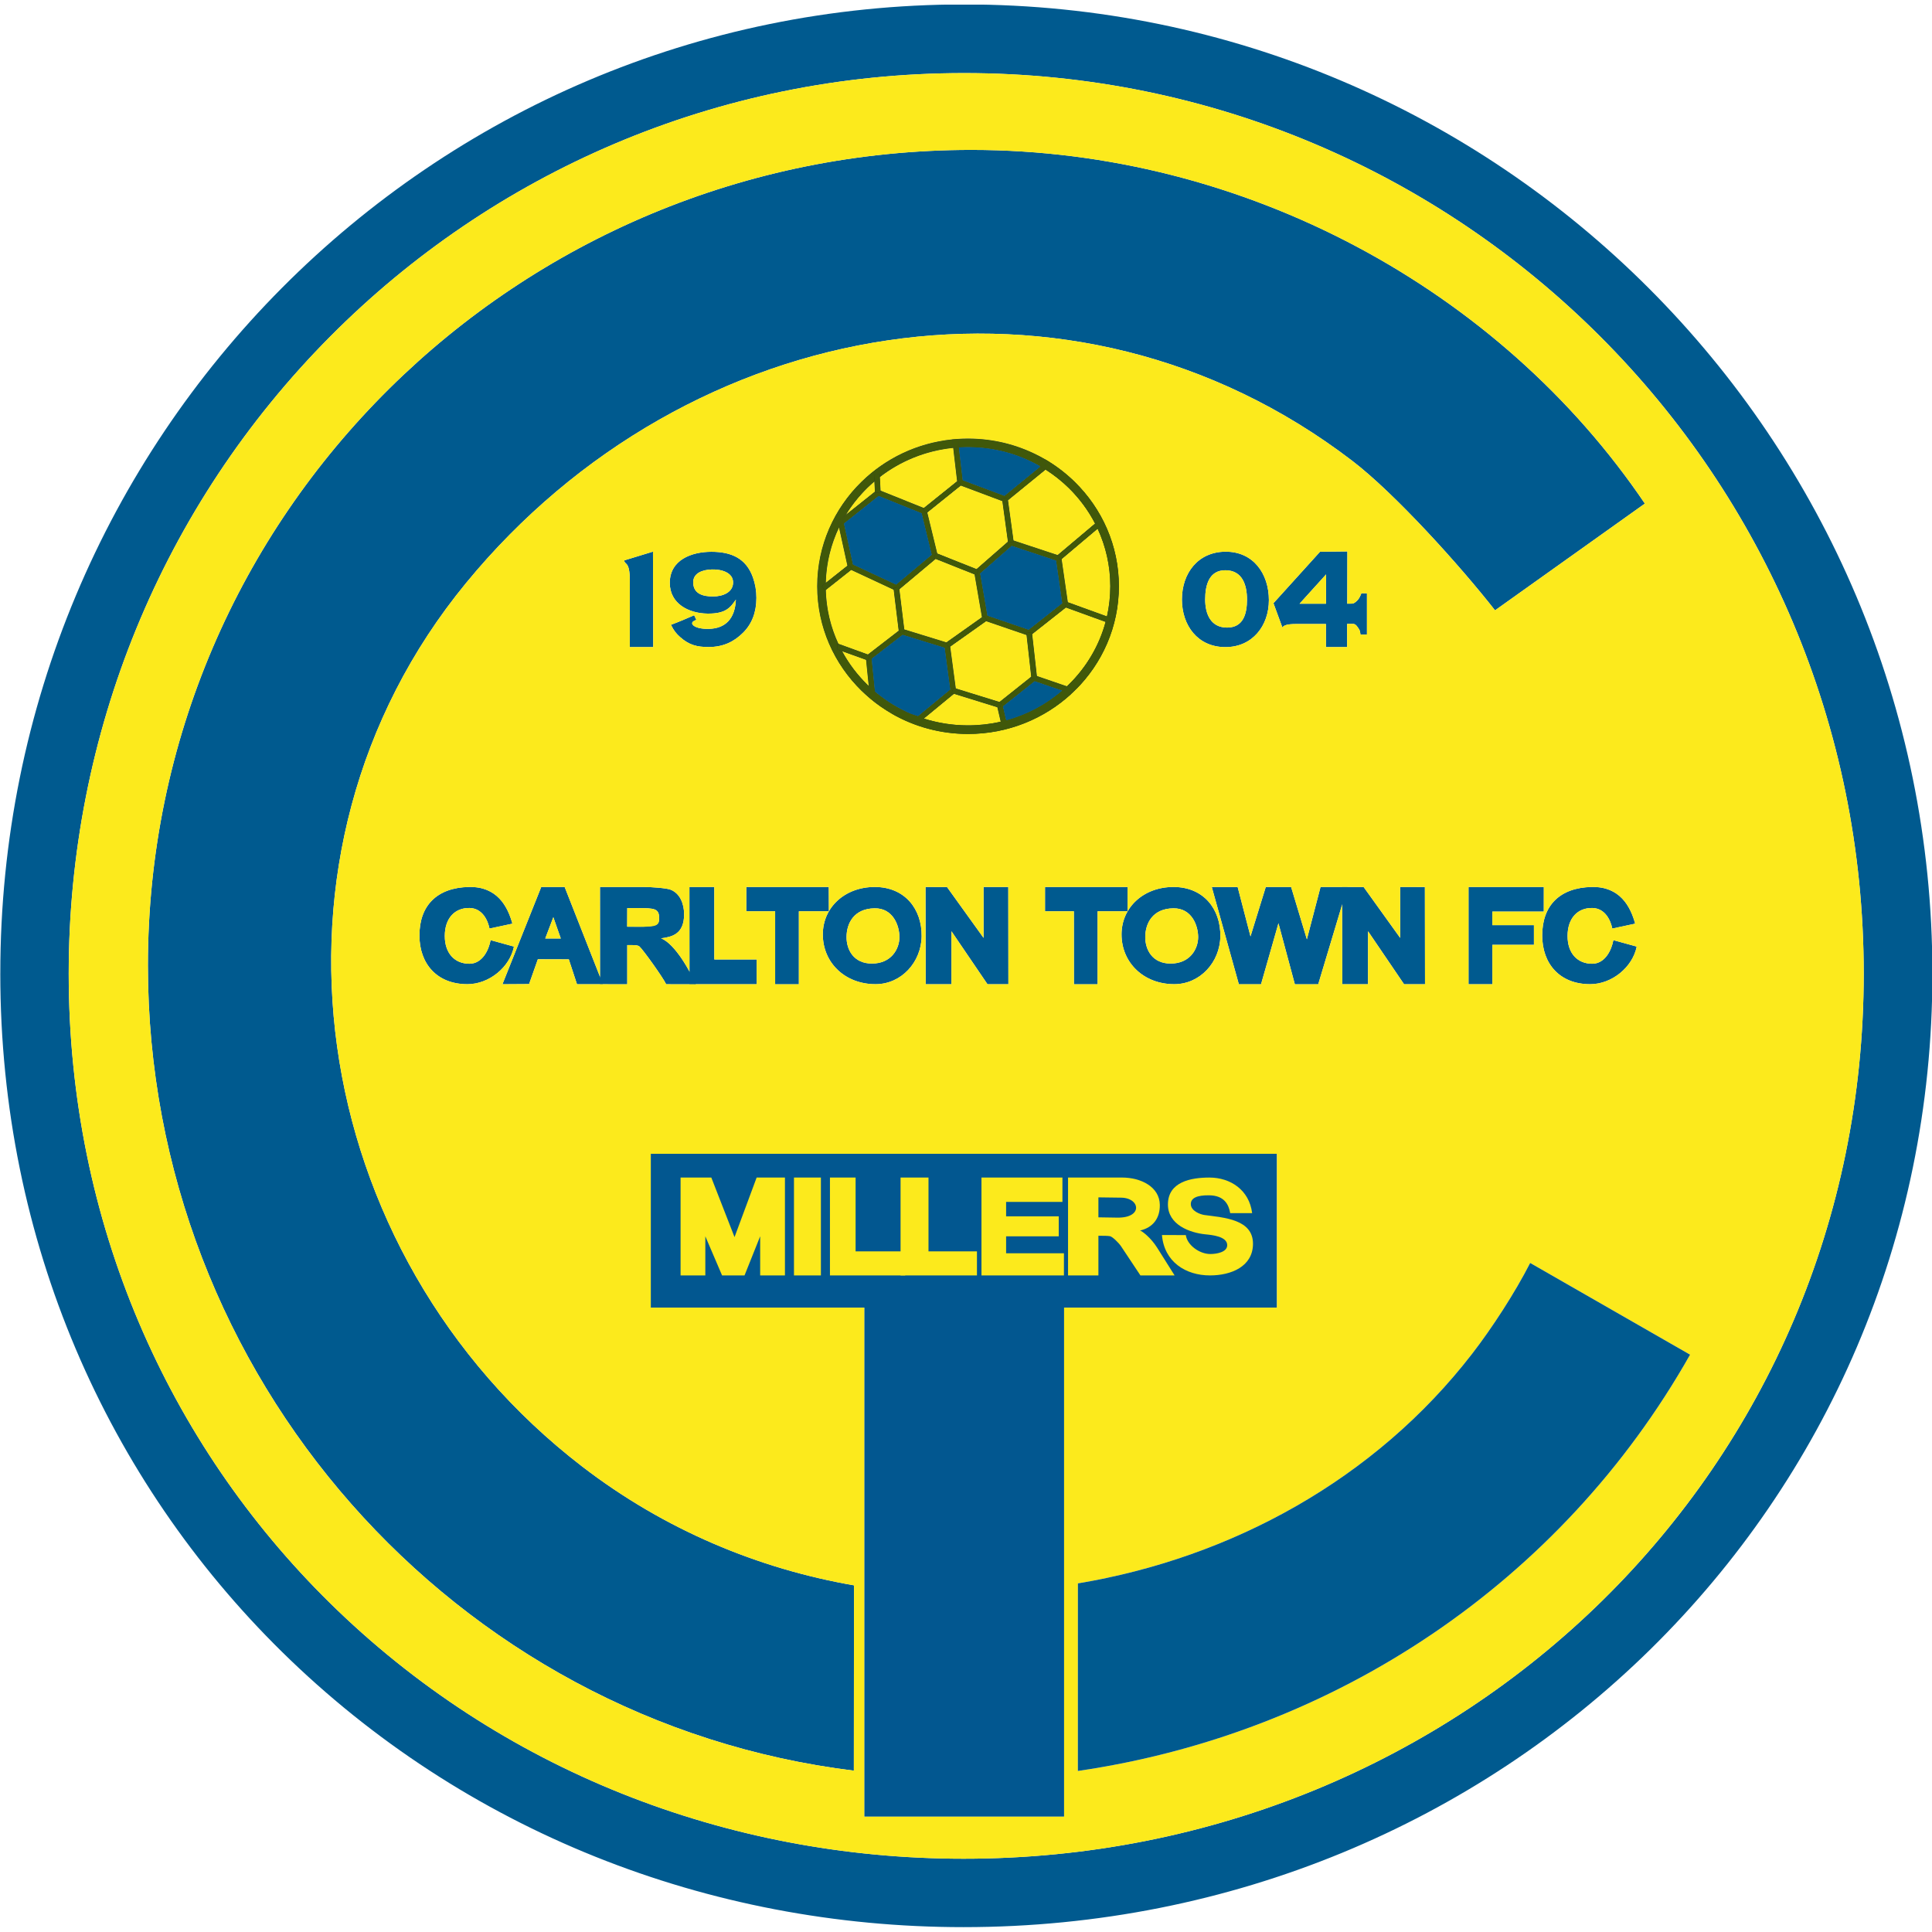
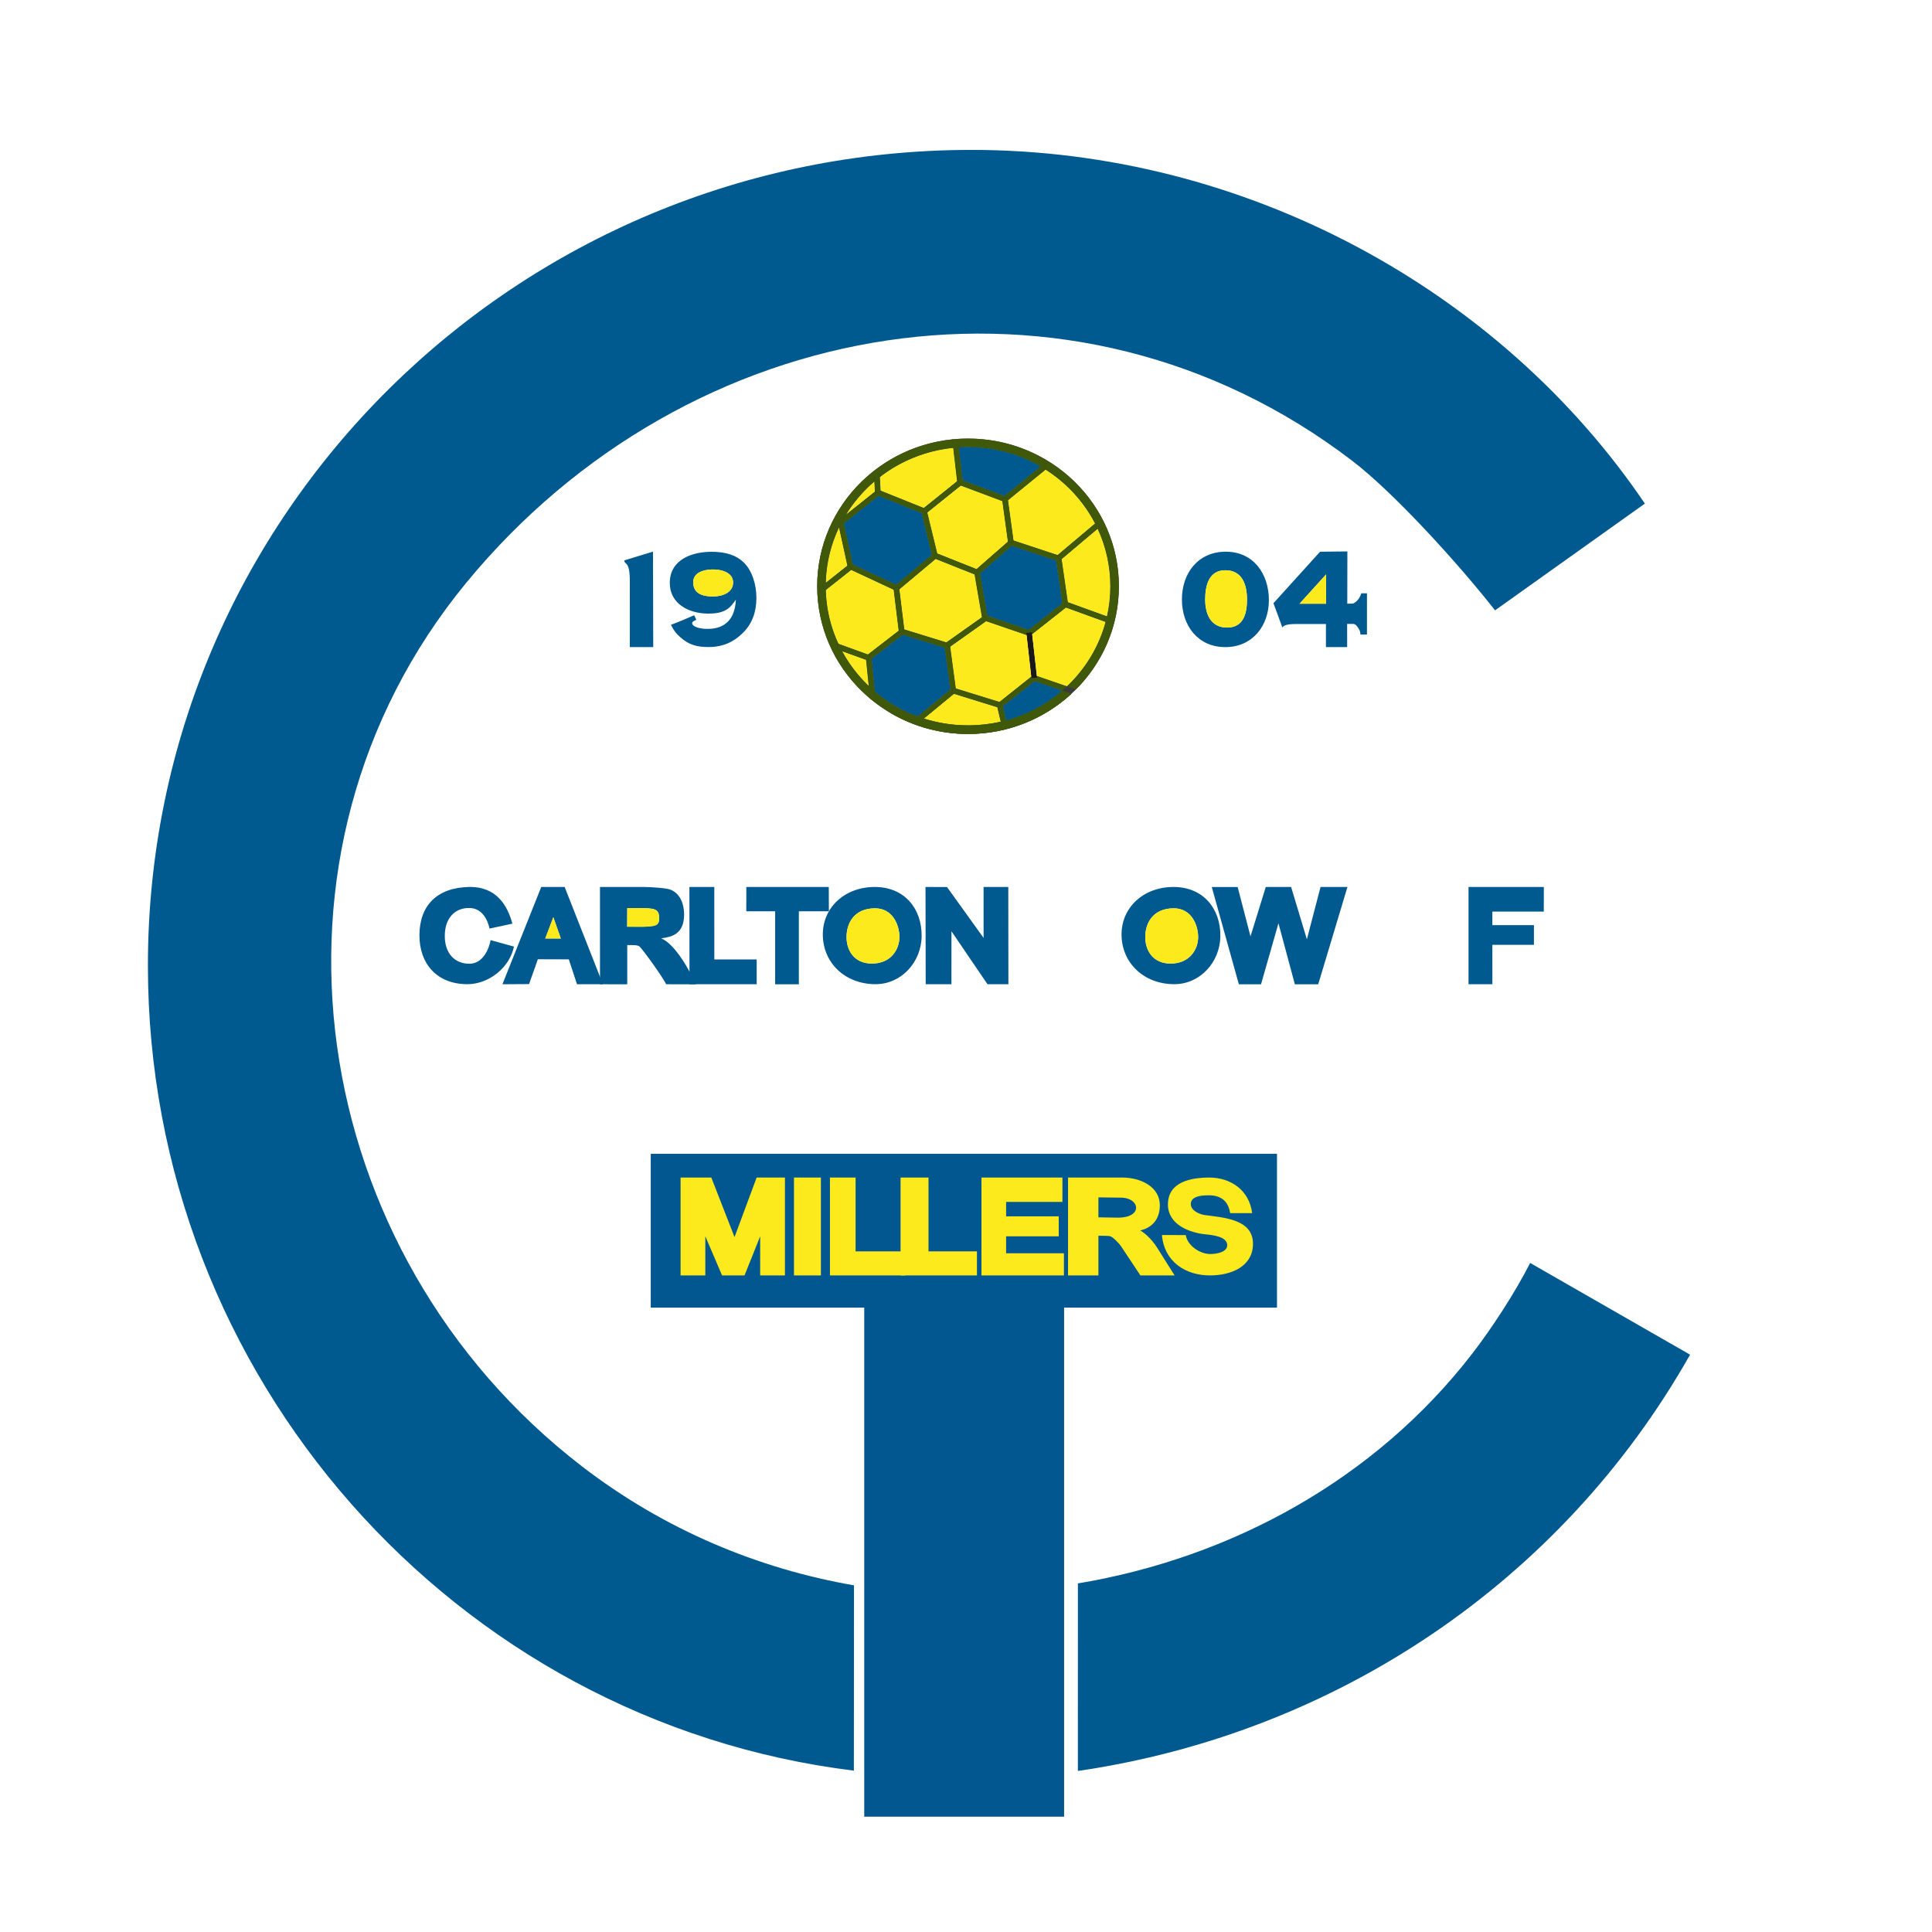
<svg xmlns="http://www.w3.org/2000/svg" width="300" height="300" viewBox="0 0 478.5 476.2">
  <defs>
    <clipPath id="a">
-       <path d="M 0 0 L 478.5 0 L 478.5 476.199 L 0 476.199 Z M 0 0" />
-     </clipPath>
+       </clipPath>
  </defs>
  <g>
    <path style="stroke:none;fill-rule:evenodd;fill:#005a8f;fill-opacity:1" d="M176.301 139.891C173.941 139.953 171.688 140.805 171.688 143.07 171.688 145.969 174.176 146.578 176.602 146.578 178.957 146.578 181.566 145.598 181.566 143.105 181.566 140.68 178.773 139.82 176.301 139.891ZM171.926 151.23 172.457 152.348C172.191 152.488 171.895 152.621 171.777 152.695 170.707 153.359 172.121 154.695 175.578 154.605 179.613 154.496 182.047 152.152 182.254 147.359 180.953 149.203 179.875 150.895 175.188 150.82 170.516 150.746 165.887 148.355 165.887 143.215 165.887 137.496 171.301 135.512 176.188 135.512 181.074 135.512 184.797 137.09 186.492 141.891 187.059 143.496 187.34 145.172 187.34 146.914 187.34 150.473 186.246 153.348 184.055 155.539 181.781 157.812 179.105 159.102 175.492 159.102 172.625 159.102 170.668 158.605 168.461 156.648 167.484 155.781 166.898 155.059 166.172 153.598 168.066 152.906 170.789 151.719 171.926 151.23ZM154.609 137.645 161.727 135.473 161.785 159.121 155.984 159.121 155.992 142.559C155.965 137.703 154.684 138.828 154.609 137.645ZM328.395 153.395 321.008 153.402C318.855 153.402 317.938 153.699 317.609 154.266L315.398 148.246 326.938 135.496 333.707 135.422 333.68 148.367 334.926 148.348C335.422 148.336 336.145 147.652 336.48 147.188 336.703 146.879 337.051 146.195 337.164 145.789L338.555 145.789 338.555 156.008 336.949 156.012C336.875 155.484 336.867 155.055 336.504 154.547 336.16 154.066 335.809 153.367 335.086 153.367L333.645 153.367 333.652 159.117 328.395 159.121ZM328.414 148.371 328.434 141.113 321.867 148.367ZM303.516 140.086C299.41 140.059 298.488 143.844 298.488 147.324 298.488 150.82 299.789 154.281 303.91 154.281 307.969 154.281 308.844 150.824 308.844 147.352 308.844 143.773 307.727 140.113 303.516 140.086ZM303.527 135.488C310.434 135.453 314.266 140.965 314.266 147.488 314.266 153.82 310.219 159.121 303.496 159.121 296.617 159.121 292.727 153.742 292.727 147.316 292.727 140.785 296.73 135.52 303.527 135.488ZM363.711 218.531 382.359 218.531 382.352 224.629 369.613 224.629 369.613 227.98 379.91 227.98 379.91 232.855 369.613 232.855 369.617 242.621 363.711 242.621ZM300.121 218.535 306.531 218.539 309.711 230.766 313.496 218.531 319.77 218.531 323.676 231.492 327.059 218.531 333.723 218.531 326.484 242.629 320.699 242.633 316.637 227.516 312.32 242.629 306.828 242.629 300.121 218.539ZM229.223 218.531 234.543 218.535 243.605 231.141 243.598 218.527 249.723 218.531 249.75 242.621 244.574 242.621 235.648 229.496 235.641 242.621 229.266 242.621ZM209.664 230.859C209.633 234.113 211.457 237.484 215.918 237.496 220.73 237.508 222.762 233.887 222.762 230.949 222.762 228.117 221.203 223.746 216.613 223.812 211.445 223.887 209.699 227.57 209.664 230.859ZM203.789 230.277C203.789 223.59 209.23 218.527 216.648 218.527 224.086 218.527 228.363 223.98 228.262 230.762 228.168 237.164 223.242 242.605 216.844 242.605 209.266 242.605 203.789 237.277 203.789 230.277ZM203.789 230.277" />
    <path style="stroke:none;fill-rule:evenodd;fill:#005a8f;fill-opacity:1" d="M184.844 218.527 205.262 218.527 205.289 224.551 197.855 224.551 197.855 242.633 191.98 242.629 191.98 224.555 184.836 224.555ZM170.75 218.531 176.91 218.531 176.918 236.473 187.41 236.473 187.41 242.621 170.766 242.621ZM170.75 218.531" />
    <path style="stroke:none;fill-rule:evenodd;fill:#005a8f;fill-opacity:1" d="M 155.352 228.383 L 157.957 228.383 C 162.891 228.383 163.281 227.789 163.25 226.18 C 163.203 223.859 162.074 223.762 158.062 223.762 L 155.352 223.762 Z M 148.602 242.621 L 148.598 218.531 L 159.438 218.527 C 161.344 218.527 165.07 218.805 166.07 219.195 C 168.52 220.152 169.434 222.863 169.434 225.297 C 169.434 230.324 166.27 230.906 163.742 231.246 C 167.246 232.664 170.961 239.461 172.328 242.637 L 164.988 242.621 C 164.301 241.098 159.273 234.039 158.348 233.242 C 157.91 232.867 156.457 232.922 155.895 232.922 L 155.352 232.922 L 155.352 242.629 Z M 148.602 242.621" />
    <path style="stroke:none;fill-rule:evenodd;fill:#005a8f;fill-opacity:1" d="M138.891 231.289 137.043 226.016 135.043 231.289ZM140.879 236.453 133.211 236.43 131.039 242.578 124.438 242.621 134.047 218.531 139.848 218.531 149.332 242.621 142.906 242.621ZM121.508 231.695 127.289 233.289C126.285 238.355 121.184 242.605 115.762 242.605 108.188 242.605 103.883 237.516 103.883 230.535 103.883 223.109 108.242 218.688 116.152 218.527 123.102 218.387 125.723 223.297 126.906 227.613L121.238 228.828C120.855 226.906 119.539 223.789 116.289 223.734 112.73 223.664 110.16 226.18 110.16 230.676 110.16 234.934 112.59 237.539 116.254 237.539 119.527 237.539 121.09 234.02 121.508 231.695ZM121.508 231.695" />
    <path style="stroke:none;fill-rule:evenodd;fill:#025790;fill-opacity:1" d="M 161.172 284.613 L 316.273 284.613 L 316.273 322.715 L 263.547 322.715 L 263.547 448.789 L 214.047 448.789 L 214.047 322.715 L 161.172 322.715 Z M 161.172 284.613" />
    <path style="stroke:none;fill-rule:evenodd;fill:#fcea1c;fill-opacity:1" d="M 287.781 304.734 L 293.691 304.742 C 294.02 307.211 297.066 309.434 299.746 309.434 C 301.273 309.434 303.945 309.008 303.945 307.242 C 303.945 305.07 300.195 304.723 298.551 304.559 C 294.68 304.172 289.262 302.195 289.262 297.164 C 289.262 291.551 294.965 290.496 299.527 290.496 C 304.758 290.496 309.41 293.586 310.117 299.305 L 304.684 299.312 C 304.324 297.18 303.227 294.934 299.473 294.891 C 296.434 294.852 294.961 295.586 294.93 297.016 C 294.891 298.781 297.312 299.637 298.305 299.773 C 303.16 300.434 310.41 300.812 310.328 306.996 C 310.254 312.539 304.922 314.734 299.68 314.734 C 293.66 314.734 288.348 311.387 287.781 304.734 Z M 287.781 304.734" />
    <path style="stroke:none;fill-rule:evenodd;fill:#fcea1c;fill-opacity:1" d="M272.043 300.348 276.711 300.422C279.914 300.473 281.336 299.262 281.375 298.023 281.41 296.777 280.051 295.508 277.691 295.477L272.043 295.402ZM264.523 314.742 264.523 290.492 277.863 290.492C282.668 290.492 287.18 292.84 287.254 297.238 287.312 300.527 285.598 302.871 282.363 303.613 282.926 303.801 285.027 305.379 286.605 307.887L290.918 314.742 282.453 314.742 277.664 307.535C277.062 306.629 275.48 305.098 274.883 305.012 274.238 304.914 273.379 304.914 272.703 304.914L272.043 304.914 272.043 314.742ZM243.082 290.492 263.133 290.492 263.133 296.523 249.184 296.523 249.184 300.102 262.219 300.102 262.219 305.047 249.184 305.047 249.184 309.254 263.504 309.254 263.504 314.742 243.082 314.742ZM223.043 290.492 229.961 290.492 229.961 308.781 241.961 308.781 241.961 314.742 223.043 314.742ZM223.043 290.492" />
    <path style="stroke:none;fill-rule:evenodd;fill:#fcea1c;fill-opacity:1" d="M205.555 290.492 211.906 290.492 211.906 308.781 224.191 308.781 224.191 314.742 205.555 314.742ZM196.645 314.742 203.312 314.742 203.312 290.492 196.645 290.492ZM168.559 290.492 176.172 290.492 181.922 305.246 187.398 290.492 194.406 290.492 194.406 314.742 188.273 314.742 188.273 305.039 184.395 314.742 178.84 314.742 174.688 305.039 174.688 314.742 168.559 314.742ZM168.559 290.492" />
    <path style="stroke:none;fill-rule:evenodd;fill:#005a8f;fill-opacity:1" d="M 283.648 230.859 C 283.617 234.113 285.441 237.484 289.902 237.496 C 294.715 237.508 296.746 233.887 296.746 230.949 C 296.746 228.117 295.188 223.746 290.598 223.812 C 285.43 223.887 283.684 227.57 283.648 230.859 Z M 277.773 230.277 C 277.773 223.59 283.215 218.527 290.633 218.527 C 298.07 218.527 302.348 223.98 302.246 230.762 C 302.152 237.164 297.227 242.605 290.828 242.605 C 283.25 242.605 277.773 237.277 277.773 230.277 Z M 277.773 230.277" />
-     <path style="stroke:none;fill-rule:evenodd;fill:#005a8f;fill-opacity:1" d="M258.816 218.527 279.273 218.531 279.273 224.551 271.84 224.551 271.84 242.629 265.98 242.629 265.965 224.551 258.82 224.551 258.82 218.527ZM332.398 218.531 337.73 218.535 346.785 231.141 346.781 218.527 352.902 218.535 352.934 242.621 347.75 242.621 338.828 229.496 338.82 242.621 332.449 242.621ZM399.586 231.695 405.367 233.289C404.363 238.355 399.262 242.605 393.84 242.605 386.266 242.605 381.961 237.516 381.961 230.535 381.961 223.109 386.324 218.688 394.23 218.527 401.18 218.387 403.801 223.297 404.984 227.613L399.316 228.828C398.938 226.906 397.617 223.789 394.367 223.734 390.809 223.664 388.238 226.18 388.238 230.676 388.238 234.934 390.668 237.539 394.332 237.539 397.605 237.539 399.168 234.02 399.586 231.695ZM399.586 231.695" />
    <path style="stroke:none;fill-rule:evenodd;fill:#3a3a3a;fill-opacity:1" d="M 239.754 109.602 C 230.016 109.602 221.203 113.453 214.828 119.695 C 208.457 125.93 204.516 134.539 204.516 144.051 C 204.516 153.566 208.457 162.176 214.828 168.41 C 221.203 174.648 230.016 178.504 239.754 178.504 C 249.492 178.504 258.305 174.648 264.68 168.41 C 271.051 162.176 274.988 153.566 274.988 144.051 C 274.988 134.539 271.051 125.93 264.68 119.695 C 258.305 113.453 249.492 109.602 239.754 109.602 Z M 213.344 118.184 C 220.105 111.566 229.441 107.473 239.754 107.473 C 250.062 107.473 259.402 111.566 266.164 118.184 C 272.93 124.805 277.117 133.949 277.117 144.051 C 277.117 154.156 272.93 163.301 266.164 169.922 C 259.402 176.539 250.062 180.633 239.754 180.633 C 229.441 180.633 220.105 176.539 213.344 169.922 C 206.574 163.301 202.391 154.156 202.391 144.051 C 202.391 133.949 206.574 124.805 213.344 118.184 Z M 213.344 118.184" />
    <path style="stroke:none;fill-rule:evenodd;fill:#3a3a3a;fill-opacity:1" d="M 237.242 107.555 L 238.445 117.789 L 248.766 121.656 L 257.531 114.508 L 257.121 111.66 Z M 258.672 112.504 L 258.988 114.703 L 259.043 115.098 L 258.734 115.352 L 249.344 123.008 L 249.031 123.262 L 248.652 123.121 L 237.543 118.961 L 237.137 118.809 L 237.09 118.379 L 235.832 107.672 Z M 217.605 121.688 L 209.031 128.512 L 211.258 138.656 L 221.938 143.641 L 230.758 136.254 L 228.258 125.973 Z M 207.809 127.68 L 217.047 120.324 L 217.367 120.07 L 217.75 120.223 L 229.121 124.797 L 229.457 124.93 L 229.543 125.285 L 232.238 136.352 L 232.34 136.777 L 232.004 137.059 L 222.504 145.012 L 222.16 145.301 L 221.75 145.109 L 210.344 139.789 L 210.023 139.641 L 209.949 139.297 L 207.555 128.383 L 207.461 127.953 Z M 250.57 134.051 L 242.762 140.879 L 244.566 151.328 L 254.766 154.816 L 263.078 148.254 L 261.555 137.688 Z M 241.531 140.078 L 249.945 132.723 L 250.25 132.453 L 250.633 132.578 L 262.414 136.48 L 262.832 136.617 L 262.895 137.051 L 264.539 148.453 L 264.598 148.855 L 264.273 149.105 L 255.336 156.16 L 255.031 156.402 L 254.672 156.277 L 243.715 152.531 L 243.316 152.395 L 243.242 151.98 L 241.301 140.727 L 241.234 140.34 Z M 223.555 156.086 L 215.891 162.004 L 216.996 172.926 L 227.371 176.195 L 235.336 169.633 L 233.953 159.289 Z M 215.469 171.848 L 214.445 161.754 L 214.406 161.363 L 214.715 161.121 L 222.98 154.746 L 223.27 154.52 L 223.617 154.629 L 234.801 158.074 L 235.234 158.211 L 235.293 158.66 L 236.789 169.836 L 236.84 170.223 L 236.535 170.473 L 227.973 177.527 L 227.676 177.773 L 227.312 177.66 L 220.906 175.641 Z M 263.152 169.934 L 256.25 167.574 L 248.414 173.809 L 249.211 177.246 L 247.93 177.988 L 246.934 173.691 L 246.832 173.258 L 247.184 172.98 L 255.672 166.227 L 255.973 165.984 L 256.34 166.109 L 264.383 168.871 Z M 263.152 169.934" />
-     <path style="stroke:none;fill-rule:evenodd;fill:#3a3a3a;fill-opacity:1" d="M 237.242 107.555 L 237.488 109.664 C 237.016 109.699 236.547 109.738 236.078 109.785 L 235.832 107.672 C 236.297 107.621 236.77 107.586 237.242 107.555 Z M 257.496 114.277 L 257.121 111.66 C 257.645 111.93 258.16 112.211 258.672 112.508 L 258.988 114.703 L 259.043 115.098 L 258.965 115.164 C 258.484 114.855 257.992 114.562 257.496 114.277 Z M 209.555 126.289 C 208.914 127.328 208.328 128.398 207.801 129.504 L 207.555 128.383 L 207.461 127.953 L 207.809 127.68 Z M 215.152 168.723 C 215.656 169.203 216.18 169.672 216.711 170.121 L 216.996 172.926 L 225.785 175.695 C 226.777 176.113 227.793 176.488 228.832 176.82 L 227.973 177.527 L 227.676 177.773 L 227.312 177.66 L 220.906 175.641 C 218.977 174.535 217.156 173.262 215.469 171.848 Z M 248.105 178.738 L 247.84 177.594 C 248.301 177.488 248.758 177.371 249.211 177.246 Z M 249.691 179.32 C 249.238 179.445 248.781 179.559 248.32 179.664 Z M 263.059 169.898 C 263.465 169.547 263.867 169.184 264.258 168.812 L 266.508 169.578 C 266.395 169.695 266.281 169.809 266.164 169.922 C 265.902 170.18 265.633 170.434 265.359 170.684 Z M 263.059 169.898" />
    <path style="stroke:none;fill-rule:evenodd;fill:#1b1918;fill-opacity:1" d="M228.449 124.941 237.262 117.863 238.148 118.965 229.336 126.039ZM216.703 120.891 216.469 116.391 217.883 116.316 218.117 120.816ZM211.098 139.781 204.348 145.121 203.473 144.02 210.223 138.676ZM222.684 144.254 224.043 155.34 222.637 155.512 221.277 144.426ZM214.945 162.441 207.398 159.723 207.359 158.188 215.422 161.113ZM234.227 158.062 243.695 151.359 244.512 152.508 235.043 159.211ZM236.109 169.164 248.062 172.867 247.648 174.219 235.691 170.516ZM255.445 166.824 254.18 155.574 255.586 155.422 256.852 166.672ZM264.195 147.895 275.117 151.855 274.637 153.188 263.715 149.223ZM261.766 136.465 271.613 128.164 272.52 129.246 262.676 137.547ZM249.664 133.258 248.164 122.289 249.562 122.098 251.062 133.066ZM231.777 135.789 242.371 140.008 241.852 141.316 231.258 137.098ZM231.777 135.789" />
    <path style="stroke:none;fill-rule:evenodd;fill:#0e477e;fill-opacity:1" d="M230.758 136.254 228.258 125.973 217.605 121.688 209.031 128.512 211.258 138.656 221.938 143.641ZM233.953 159.289 223.555 156.086 215.891 162.004 216.711 170.121C219.406 172.402 222.461 174.289 225.777 175.691L225.785 175.695 227.371 176.195 235.336 169.633ZM242.762 140.879 244.566 151.328 254.766 154.816 263.078 148.254 261.555 137.688 250.57 134.051ZM238.445 117.789 248.766 121.656 257.531 114.508 257.496 114.277C252.289 111.305 246.223 109.602 239.754 109.602 238.992 109.602 238.238 109.621 237.488 109.664ZM256.25 167.574 248.414 173.809 249.211 177.246C254.41 175.84 259.121 173.289 263.055 169.902ZM256.25 167.574" />
    <path style="stroke:none;fill-rule:evenodd;fill:#fcea1c;fill-opacity:1" d="M214.949 160.941 222.578 155.055 221.336 144.914 210.812 140.008 204.527 144.98C204.656 149.719 205.762 154.223 207.656 158.297ZM222.75 144.809 223.969 154.734 234.387 157.949 243.195 151.711 241.367 141.121 231.73 137.289ZM235.34 159.004 236.723 169.355 247.531 172.703 255.402 166.438 254.242 156.133 244.23 152.703ZM215.152 168.723 214.496 162.281 208.59 160.152C210.242 163.203 212.352 165.988 214.828 168.41 214.934 168.516 215.043 168.617 215.152 168.723ZM236.27 170.695 228.832 176.82C232.27 177.914 235.941 178.504 239.754 178.504 242.535 178.504 245.242 178.191 247.84 177.594L247.008 174.023ZM255.645 155.914 256.809 166.27 264.246 168.824C264.25 168.82 264.254 168.816 264.258 168.816 264.398 168.68 264.539 168.547 264.68 168.41 269.004 164.18 272.207 158.852 273.82 152.891L263.996 149.328ZM204.527 143.184 209.875 138.949 207.801 129.504C205.812 133.676 204.652 138.305 204.527 143.184ZM209.551 126.289 216.688 120.609 216.559 118.109C215.965 118.621 215.387 119.148 214.828 119.695 212.809 121.672 211.035 123.883 209.551 126.289ZM218.09 120.359 228.797 124.664 237.047 118.039 236.078 109.785C229.258 110.477 223.016 113.066 217.918 117.008ZM229.664 125.781 232.133 135.93 241.852 139.797 249.629 132.996 248.254 122.973 237.961 119.117ZM249.652 122.754 251.016 132.703 261.941 136.32 271.211 128.508C269.516 125.234 267.305 122.262 264.68 119.695 262.945 117.996 261.031 116.477 258.965 115.164L258.734 115.352ZM262.934 137.328 264.473 147.996 274.164 151.512C274.703 149.109 274.988 146.613 274.988 144.051 274.988 138.977 273.867 134.152 271.852 129.812ZM262.934 137.328" />
    <path style="stroke:none;fill-rule:evenodd;fill:#005a8f;fill-opacity:1" d="M 144.148 362.031 C 75.668 309.336 60.43 210.191 115.422 143.254 C 170.414 76.316 265.668 60.023 334.895 112.969 C 345.434 121.031 361.543 138.859 370.277 150.016 L 407.387 123.574 C 371.508 70.562 308.324 35.977 240.602 35.977 C 128.09 35.977 36.633 126.277 36.633 237.977 C 36.633 339.867 112.703 425.258 211.477 437.391 L 211.508 391.492 C 187.875 387.402 164.598 377.77 144.148 362.031 Z M 144.148 362.031" />
    <g clip-path="url(#a)">
      <path style="stroke:none;fill-rule:evenodd;fill:#005a8f;fill-opacity:1" d="M 238.797 16.953 C 177.336 16.953 121.93 41.824 81.883 82.094 C 40.023 124.164 17.027 180.66 17.016 239.953 L 17.016 239.977 C 17.016 301.633 41.66 356.43 81.664 395.809 C 123.629 437.133 179.887 459.191 238.625 459.203 L 238.645 459.203 C 300.484 459.203 356.492 434.969 396.914 395.207 C 436.875 355.891 461.59 301.336 461.59 239.977 C 461.59 178.301 436.664 122.562 396.375 82.238 C 356.062 41.883 300.336 16.953 238.797 16.953 Z M 69.855 70.133 C 113.008 26.746 172.664 -0.051 238.797 -0.051 C 304.988 -0.051 364.969 26.805 408.402 70.277 C 451.766 113.684 478.598 173.648 478.598 239.977 C 478.598 306.062 451.93 364.871 408.805 407.293 C 365.324 450.074 305.102 476.145 238.645 476.145 L 238.633 476.145 C 175.414 476.156 114.926 452.34 69.773 407.898 C 26.645 365.445 0.074 306.395 0.074 239.977 L 0.078 239.91 C 0.062 173.539 26.68 113.539 69.855 70.133 Z M 69.855 70.133" />
    </g>
-     <path style="stroke:none;fill-rule:evenodd;fill:#fcea1c;fill-opacity:1" d="M 334.895 112.969 C 265.668 60.023 170.414 76.316 115.422 143.254 C 60.43 210.191 75.668 309.336 144.148 362.031 C 164.598 377.77 187.875 387.402 211.508 391.492 L 211.477 437.391 C 112.703 425.258 36.633 339.867 36.633 237.977 C 36.633 126.277 128.09 35.977 240.602 35.977 C 308.324 35.977 371.508 70.562 407.387 123.574 L 370.277 150.016 C 361.543 138.859 345.434 121.031 334.895 112.969 Z M 17.016 239.953 L 17.016 239.977 C 17.016 301.633 41.66 356.43 81.664 395.809 C 123.629 437.133 179.887 459.191 238.625 459.203 L 238.645 459.203 C 300.484 459.203 356.492 434.969 396.914 395.207 C 436.875 355.891 461.59 301.336 461.59 239.977 C 461.59 178.301 436.664 122.562 396.375 82.238 C 356.062 41.883 300.336 16.953 238.797 16.953 C 177.336 16.953 121.93 41.824 81.883 82.094 C 40.023 124.164 17.027 180.66 17.016 239.953 Z M 159.438 218.527 C 161.344 218.527 165.07 218.805 166.074 219.195 C 168.52 220.152 169.434 222.863 169.434 225.297 C 169.434 230.324 166.27 230.906 163.742 231.246 C 166.301 232.285 168.977 236.191 170.762 239.453 L 170.75 218.531 L 176.91 218.531 L 176.918 236.473 L 187.41 236.473 L 187.41 242.621 L 172.324 242.621 C 172.324 242.629 172.328 242.633 172.328 242.637 L 164.988 242.621 C 164.301 241.098 159.273 234.039 158.348 233.242 C 157.91 232.867 156.457 232.922 155.895 232.922 L 155.352 232.922 L 155.352 242.629 L 149.332 242.621 L 142.906 242.621 L 140.879 236.453 L 133.211 236.434 L 131.039 242.578 L 124.438 242.621 L 134.047 218.531 L 139.848 218.531 L 148.602 240.766 L 148.598 218.531 Z M 161.172 284.613 L 316.273 284.613 L 316.273 322.715 L 263.547 322.715 L 263.547 448.789 L 214.047 448.789 L 214.047 322.715 L 161.172 322.715 Z M 266.965 391.012 C 304.957 384.672 340.551 365.289 364.621 334.121 C 369.504 327.805 375.203 319.047 378.977 311.648 L 418.582 334.363 C 386.656 390.809 330.539 428.184 266.957 437.465 Z M 215.469 171.848 C 214.734 171.234 214.023 170.59 213.344 169.922 C 206.574 163.301 202.391 154.156 202.391 144.051 C 202.391 133.949 206.574 124.805 213.344 118.184 C 219.234 112.414 227.086 108.566 235.832 107.672 C 236.297 107.621 236.77 107.586 237.242 107.555 C 238.07 107.496 238.91 107.473 239.754 107.473 C 246.02 107.473 251.93 108.988 257.121 111.66 C 257.645 111.93 258.16 112.211 258.672 112.508 C 261.41 114.086 263.93 115.996 266.164 118.184 C 272.93 124.805 277.117 133.949 277.117 144.051 C 277.117 153.984 273.07 162.988 266.508 169.578 C 266.395 169.695 266.281 169.809 266.164 169.922 C 265.902 170.18 265.633 170.434 265.359 170.684 C 258.672 176.852 249.66 180.633 239.754 180.633 C 232.883 180.633 226.441 178.812 220.906 175.641 C 218.977 174.535 217.156 173.266 215.469 171.848 Z M 303.496 159.121 C 296.617 159.121 292.727 153.742 292.727 147.316 C 292.727 140.785 296.73 135.52 303.527 135.488 C 310.434 135.453 314.266 140.965 314.266 147.488 C 314.266 153.82 310.219 159.121 303.496 159.121 Z M 328.398 153.395 L 321.008 153.402 C 318.855 153.402 317.938 153.699 317.609 154.266 L 315.398 148.246 L 326.938 135.496 L 333.707 135.422 L 333.68 148.367 L 334.926 148.344 C 335.422 148.336 336.145 147.652 336.48 147.184 C 336.703 146.879 337.051 146.195 337.164 145.789 L 338.555 145.789 L 338.555 156.008 L 336.949 156.012 C 336.875 155.484 336.867 155.055 336.504 154.547 C 336.16 154.066 335.809 153.367 335.086 153.367 L 333.645 153.367 L 333.652 159.117 L 328.395 159.121 Z M 203.789 230.277 C 203.789 223.59 209.23 218.527 216.648 218.527 C 224.086 218.527 228.363 223.98 228.262 230.762 C 228.168 237.164 223.242 242.605 216.844 242.605 C 209.266 242.605 203.789 237.277 203.789 230.277 Z M 229.266 242.621 L 229.223 218.531 L 234.543 218.535 L 243.605 231.141 L 243.598 218.527 L 249.723 218.531 L 249.75 242.621 L 244.574 242.621 L 235.648 229.496 L 235.641 242.621 Z M 258.816 218.527 L 279.273 218.531 L 279.273 224.551 L 271.84 224.551 L 271.84 242.629 L 265.98 242.629 L 265.965 224.551 L 258.82 224.551 L 258.82 218.527 Z M 277.773 230.277 C 277.773 223.59 283.215 218.527 290.633 218.527 C 298.07 218.527 302.348 223.98 302.246 230.762 C 302.152 237.164 297.227 242.605 290.828 242.605 C 283.25 242.605 277.773 237.277 277.773 230.277 Z M 306.828 242.621 L 300.121 218.535 L 306.531 218.539 L 309.711 230.766 L 313.496 218.531 L 319.77 218.531 L 323.676 231.492 L 327.059 218.531 L 333.723 218.531 L 337.73 218.535 L 346.785 231.141 L 346.781 218.527 L 352.902 218.531 L 352.934 242.621 L 347.75 242.621 L 338.828 229.496 L 338.82 242.621 L 332.449 242.621 L 332.406 222.902 L 326.484 242.621 L 320.695 242.633 L 316.637 227.516 L 312.32 242.621 L 306.824 242.621 Z M 363.711 242.621 L 363.711 218.531 L 382.359 218.531 L 382.352 224.629 L 369.613 224.629 L 369.613 227.98 L 379.91 227.98 L 379.91 232.855 L 369.613 232.855 L 369.617 242.621 Z M 393.84 242.605 C 386.266 242.605 381.961 237.516 381.961 230.535 C 381.961 223.109 386.324 218.688 394.23 218.527 C 401.18 218.387 403.801 223.289 404.984 227.613 L 399.316 228.828 C 398.938 226.906 397.617 223.789 394.367 223.734 C 390.809 223.664 388.238 226.18 388.238 230.676 C 388.238 234.934 390.668 237.539 394.332 237.539 C 397.605 237.539 399.168 234.02 399.586 231.695 L 405.367 233.289 C 404.363 238.355 399.262 242.605 393.84 242.605 Z M 155.984 159.121 L 155.992 142.559 C 155.965 137.703 154.684 138.828 154.609 137.645 L 161.727 135.469 L 161.785 159.121 Z M 168.461 156.648 C 167.484 155.781 166.898 155.059 166.172 153.598 C 168.066 152.906 170.789 151.715 171.926 151.23 L 172.457 152.348 C 172.191 152.488 171.895 152.621 171.777 152.695 C 170.707 153.359 172.121 154.695 175.582 154.605 C 179.613 154.496 182.047 152.152 182.254 147.359 C 180.953 149.203 179.875 150.895 175.188 150.82 C 170.516 150.746 165.887 148.355 165.887 143.211 C 165.887 137.496 171.301 135.512 176.188 135.512 C 181.074 135.512 184.797 137.086 186.492 141.891 C 187.059 143.496 187.34 145.172 187.34 146.914 C 187.34 150.473 186.246 153.348 184.055 155.539 C 181.781 157.809 179.105 159.098 175.492 159.098 C 172.625 159.098 170.668 158.605 168.461 156.648 Z M 116.152 218.527 C 123.102 218.387 125.723 223.289 126.906 227.613 L 121.238 228.828 C 120.855 226.906 119.539 223.789 116.289 223.734 C 112.73 223.664 110.16 226.18 110.16 230.676 C 110.16 234.934 112.59 237.539 116.254 237.539 C 119.527 237.539 121.09 234.02 121.508 231.695 L 127.289 233.289 C 126.285 238.355 121.184 242.605 115.762 242.605 C 108.188 242.605 103.883 237.516 103.883 230.535 C 103.883 223.109 108.242 218.688 116.152 218.527 Z M 184.844 218.527 L 205.262 218.527 L 205.289 224.551 L 197.855 224.551 L 197.855 242.633 L 191.98 242.629 L 191.98 224.551 L 184.836 224.551 Z M 184.844 218.527" />
    <path style="stroke:none;fill-rule:evenodd;fill:#fcea1c;fill-opacity:1" d="M181.566 143.105C181.566 140.68 178.773 139.82 176.301 139.891 173.941 139.953 171.688 140.805 171.688 143.07 171.688 145.969 174.176 146.578 176.602 146.578 178.957 146.578 181.566 145.598 181.566 143.105ZM303.516 140.086C299.41 140.059 298.488 143.844 298.488 147.324 298.488 150.82 299.789 154.281 303.91 154.281 307.969 154.281 308.844 150.824 308.844 147.352 308.844 143.773 307.727 140.113 303.516 140.086ZM328.434 141.113 321.867 148.367 328.414 148.371ZM138.891 231.289 137.043 226.016 135.043 231.289ZM155.352 223.762 155.312 228.348 157.957 228.383C162.887 228.453 163.238 228.051 163.25 226.18 163.258 223.895 162.074 223.762 158.062 223.762ZM209.664 230.859C209.633 234.113 211.457 237.484 215.918 237.496 220.73 237.508 222.762 233.887 222.762 230.949 222.762 228.117 221.203 223.746 216.613 223.812 211.445 223.887 209.699 227.57 209.664 230.859ZM283.648 230.859C283.617 234.113 285.441 237.484 289.902 237.496 294.715 237.508 296.746 233.887 296.746 230.949 296.746 228.117 295.188 223.746 290.598 223.812 285.43 223.887 283.684 227.57 283.648 230.859ZM283.648 230.859" />
    <path style="stroke:none;fill-rule:evenodd;fill:#005a8f;fill-opacity:1" d="M 364.621 334.121 C 340.551 365.289 304.957 384.672 266.965 391.012 L 266.957 437.465 C 330.539 428.184 386.656 390.809 418.582 334.363 L 378.977 311.648 C 375.203 319.047 369.504 327.805 364.621 334.121 Z M 364.621 334.121" />
    <path style="stroke:none;fill-rule:evenodd;fill:#40580a;fill-opacity:1" d="M 204.527 144.98 L 210.812 140.008 L 211.098 139.781 L 210.223 138.676 L 209.875 138.949 L 204.527 143.184 L 203.473 144.02 L 204.348 145.121 Z M 204.527 144.98" />
    <path style="stroke:none;fill-rule:evenodd;fill:#40580a;fill-opacity:1" d="M 204.527 143.184 C 204.652 138.305 205.812 133.676 207.801 129.504 L 207.555 128.383 L 207.461 127.953 L 207.809 127.68 L 209.555 126.289 C 211.035 123.883 212.809 121.672 214.828 119.695 C 215.387 119.148 215.965 118.621 216.559 118.109 L 216.469 116.391 L 217.883 116.316 L 217.918 117.008 C 223.016 113.066 229.258 110.477 236.078 109.785 L 235.832 107.672 C 227.086 108.566 219.234 112.414 213.344 118.184 C 206.574 124.805 202.391 133.949 202.391 144.051 C 202.391 154.156 206.574 163.301 213.344 169.922 C 214.023 170.59 214.734 171.234 215.469 171.848 L 215.152 168.723 C 215.043 168.617 214.934 168.516 214.828 168.41 C 212.352 165.988 210.242 163.203 208.59 160.152 L 207.398 159.723 L 207.359 158.188 L 207.656 158.297 C 205.762 154.223 204.656 149.719 204.527 144.98 L 204.348 145.121 L 203.473 144.02 Z M 204.527 143.184" />
    <path style="stroke:none;fill-rule:evenodd;fill:#40580a;fill-opacity:1" d="M 214.949 160.941 L 207.656 158.297 L 207.359 158.188 L 207.398 159.723 L 208.59 160.152 L 214.496 162.281 L 214.945 162.441 L 215.422 161.113 Z M 214.949 160.941" />
    <path style="stroke:none;fill-rule:evenodd;fill:#40580a;fill-opacity:1" d="M 216.711 170.121 L 215.891 162.004 L 223.555 156.086 L 233.953 159.289 L 235.336 169.633 L 227.371 176.195 L 225.785 175.695 C 225.781 175.691 225.781 175.691 225.777 175.691 L 216.996 172.926 L 216.715 170.121 Z M 222.578 155.055 L 214.949 160.941 L 215.422 161.113 L 214.945 162.441 L 214.496 162.281 L 215.152 168.723 L 215.469 171.848 C 217.156 173.266 218.977 174.535 220.906 175.641 L 227.312 177.66 L 227.676 177.773 L 227.973 177.527 L 228.832 176.82 L 236.27 170.695 L 235.691 170.516 L 236.109 169.164 L 236.723 169.355 L 235.34 159.004 L 235.043 159.211 L 234.227 158.062 L 234.387 157.949 L 223.969 154.734 L 224.043 155.34 L 222.637 155.512 Z M 222.578 155.055" />
    <path style="stroke:none;fill-rule:evenodd;fill:#40580a;fill-opacity:1" d="M 221.336 144.914 L 222.578 155.055 L 222.637 155.512 L 224.043 155.34 L 223.969 154.734 L 222.75 144.809 L 222.684 144.254 L 221.277 144.426 Z M 221.336 144.914" />
    <path style="stroke:none;fill-rule:evenodd;fill:#40580a;fill-opacity:1" d="M 210.812 140.008 L 221.336 144.914 L 221.277 144.426 L 222.684 144.254 L 222.75 144.809 L 231.73 137.289 L 231.258 137.098 L 231.777 135.789 L 232.133 135.93 L 229.664 125.781 L 229.336 126.039 L 228.449 124.941 L 228.797 124.664 L 218.09 120.359 L 218.117 120.816 L 216.703 120.891 L 216.688 120.609 L 209.555 126.289 C 208.914 127.328 208.328 128.398 207.801 129.504 L 209.875 138.949 L 210.223 138.676 L 211.098 139.781 Z M 221.938 143.641 L 211.258 138.656 L 209.031 128.512 L 217.605 121.688 L 228.258 125.973 L 230.758 136.254 Z M 221.938 143.641" />
    <path style="stroke:none;fill-rule:evenodd;fill:#40580a;fill-opacity:1" d="M231.73 137.289 241.367 141.121 241.852 141.316 242.371 140.008 241.852 139.797 232.133 135.93 231.777 135.789 231.258 137.098ZM243.195 151.711 234.387 157.949 234.227 158.062 235.043 159.211 235.34 159.004 244.23 152.703 244.512 152.508 243.695 151.359ZM247.531 172.703 236.723 169.355 236.109 169.164 235.691 170.516 236.27 170.695 247.008 174.023 247.648 174.219 248.062 172.867ZM247.531 172.703" />
    <path style="stroke:none;fill-rule:evenodd;fill:#40580a;fill-opacity:1" d="M 239.754 178.504 C 235.941 178.504 232.27 177.914 228.832 176.82 L 227.973 177.527 L 227.676 177.773 L 220.906 175.641 C 226.441 178.812 232.883 180.633 239.754 180.633 C 249.66 180.633 258.672 176.852 265.359 170.684 L 263.156 169.934 L 263.055 169.902 C 259.121 173.289 254.41 175.84 249.211 177.246 C 248.758 177.371 248.301 177.488 247.84 177.594 C 245.242 178.191 242.535 178.504 239.754 178.504 Z M 239.754 178.504" />
    <path style="stroke:none;fill-rule:evenodd;fill:#40580a;fill-opacity:1" d="M 225.777 175.691 C 222.461 174.289 219.406 172.402 216.711 170.121 L 216.996 172.926 Z M 225.777 175.691" />
    <path style="stroke:none;fill-rule:evenodd;fill:#40580a;fill-opacity:1" d="M263.156 169.934 263.055 169.902ZM263.055 169.902C259.121 173.289 254.41 175.84 249.211 177.246L248.414 173.809 256.25 167.574ZM255.402 166.438 247.531 172.703 248.062 172.867 247.648 174.219 247.008 174.023 247.84 177.594C245.242 178.191 242.535 178.504 239.754 178.504 235.941 178.504 232.27 177.914 228.832 176.82L227.973 177.527 227.676 177.773 220.906 175.641C226.441 178.812 232.883 180.633 239.754 180.633 249.66 180.633 258.672 176.852 265.359 170.684L263.156 169.934 263.059 169.898C263.461 169.551 263.859 169.191 264.246 168.824L256.809 166.27 256.852 166.672 255.445 166.824ZM264.258 168.812 266.508 169.578C273.07 162.988 277.117 153.984 277.117 144.051 277.117 133.949 272.93 124.805 266.164 118.184 263.93 115.996 261.41 114.086 258.672 112.508L258.988 114.703 259.043 115.098 258.965 115.164C261.031 116.477 262.945 117.996 264.68 119.695 267.305 122.262 269.516 125.234 271.211 128.508L271.613 128.164 272.52 129.246 271.852 129.812C273.867 134.152 274.988 138.977 274.988 144.051 274.988 146.613 274.703 149.109 274.164 151.512L275.117 151.855 274.637 153.188 273.82 152.891C272.207 158.852 269.004 164.18 264.68 168.41 264.539 168.547 264.398 168.68 264.258 168.812ZM264.258 168.812" />
-     <path style="stroke:none;fill-rule:evenodd;fill:#40580a;fill-opacity:1" d="M264.68 168.41C264.535 168.551 264.391 168.688 264.246 168.824 264.25 168.82 264.254 168.816 264.258 168.812ZM263.055 169.902 263.156 169.934ZM266.164 169.922C272.93 163.301 277.117 154.156 277.117 144.051 277.117 133.949 272.93 124.805 266.164 118.184 263.93 115.996 261.41 114.086 258.672 112.508L258.988 114.703 259.043 115.098 258.965 115.164C261.031 116.477 262.945 117.996 264.68 119.695 267.305 122.262 269.516 125.234 271.211 128.508L271.613 128.164 272.52 129.246 271.852 129.812C273.867 134.152 274.988 138.977 274.988 144.051 274.988 146.613 274.703 149.109 274.164 151.512L275.117 151.855 274.637 153.188 273.82 152.891C272.207 158.852 269.004 164.18 264.68 168.41L264.246 168.824C263.859 169.191 263.461 169.551 263.055 169.902L263.156 169.934 265.359 170.684ZM256.809 166.27 255.645 155.914 255.586 155.422 254.18 155.574 254.242 156.133 255.402 166.438 255.445 166.824 256.852 166.672ZM256.809 166.27" />
    <path style="stroke:none;fill-rule:evenodd;fill:#40580a;fill-opacity:1" d="M 244.23 152.703 L 254.242 156.133 L 254.18 155.574 L 255.586 155.422 L 255.645 155.914 L 263.996 149.328 L 263.715 149.223 L 264.195 147.895 L 264.473 147.996 L 262.934 137.328 L 262.676 137.547 L 261.766 136.465 L 261.941 136.32 L 251.016 132.703 L 251.062 133.066 L 249.664 133.258 L 249.629 132.996 L 241.852 139.797 L 242.371 140.008 L 241.852 141.316 L 241.367 141.121 L 243.195 151.711 L 243.695 151.359 L 244.512 152.508 Z M 254.766 154.816 L 244.566 151.328 L 242.762 140.879 L 250.57 134.051 L 261.555 137.688 L 263.078 148.254 Z M 254.766 154.816" />
    <path style="stroke:none;fill-rule:evenodd;fill:#40580a;fill-opacity:1" d="M263.996 149.328 273.82 152.891 274.637 153.188 275.117 151.855 274.164 151.512 264.473 147.996 264.195 147.895 263.715 149.223ZM262.934 137.328 271.852 129.812 272.52 129.246 271.613 128.164 271.211 128.508 261.941 136.32 261.766 136.465 262.676 137.547ZM251.016 132.703 249.652 122.754 249.562 122.098 248.164 122.289 248.254 122.973 249.629 132.996 249.664 133.258 251.062 133.066ZM251.016 132.703" />
    <path style="stroke:none;fill-rule:evenodd;fill:#40580a;fill-opacity:1" d="M 249.652 122.754 L 258.734 115.352 L 258.965 115.164 C 258.484 114.855 257.992 114.562 257.496 114.277 L 257.531 114.508 L 248.766 121.656 L 238.445 117.789 L 237.488 109.664 C 237.016 109.699 236.547 109.738 236.078 109.785 L 237.047 118.039 L 237.262 117.863 L 238.148 118.965 L 237.961 119.117 L 248.254 122.973 L 248.164 122.289 L 249.562 122.098 Z M 249.652 122.754" />
    <path style="stroke:none;fill-rule:evenodd;fill:#40580a;fill-opacity:1" d="M 239.754 109.602 C 246.223 109.602 252.289 111.305 257.496 114.277 L 257.121 111.66 C 251.93 108.988 246.02 107.473 239.754 107.473 C 238.91 107.473 238.07 107.496 237.242 107.555 L 237.488 109.664 C 238.238 109.621 238.992 109.602 239.754 109.602 Z M 239.754 109.602" />
    <path style="stroke:none;fill-rule:evenodd;fill:#40580a;fill-opacity:1" d="M257.121 111.66 257.496 114.277C257.992 114.562 258.484 114.855 258.965 115.164L259.043 115.098 258.672 112.508C258.16 112.211 257.645 111.93 257.121 111.66ZM237.488 109.664 237.242 107.555C236.77 107.586 236.297 107.621 235.832 107.672L236.078 109.785C236.547 109.738 237.016 109.699 237.488 109.664ZM237.047 118.039 228.797 124.664 228.449 124.941 229.336 126.039 229.664 125.781 237.961 119.117 238.148 118.965 237.262 117.863ZM218.09 120.359 217.918 117.008 217.883 116.316 216.469 116.391 216.559 118.109 216.688 120.609 216.703 120.891 218.117 120.816ZM207.801 129.504C208.328 128.398 208.914 127.328 209.555 126.289L207.809 127.68 207.461 127.953 207.555 128.383ZM207.801 129.504" />
    <path style="stroke:none;fill-rule:evenodd;fill:#005a8f;fill-opacity:1" d="M209.031 128.512 211.258 138.656 221.938 143.641 230.758 136.254 228.258 125.973 217.605 121.688ZM223.555 156.086 215.891 162.004 216.711 170.121C219.406 172.402 222.461 174.289 225.777 175.691L225.785 175.695 227.371 176.195 235.336 169.633 233.953 159.289 223.551 156.086ZM256.25 167.574 248.414 173.809 249.211 177.246C254.41 175.84 259.121 173.289 263.055 169.902ZM254.766 154.816 263.078 148.254 261.555 137.688 250.57 134.051 242.762 140.879 244.566 151.328ZM238.445 117.789 248.766 121.656 257.531 114.508 257.496 114.277C252.289 111.305 246.223 109.602 239.754 109.602 238.992 109.602 238.238 109.621 237.488 109.664ZM238.445 117.789" />
  </g>
</svg>